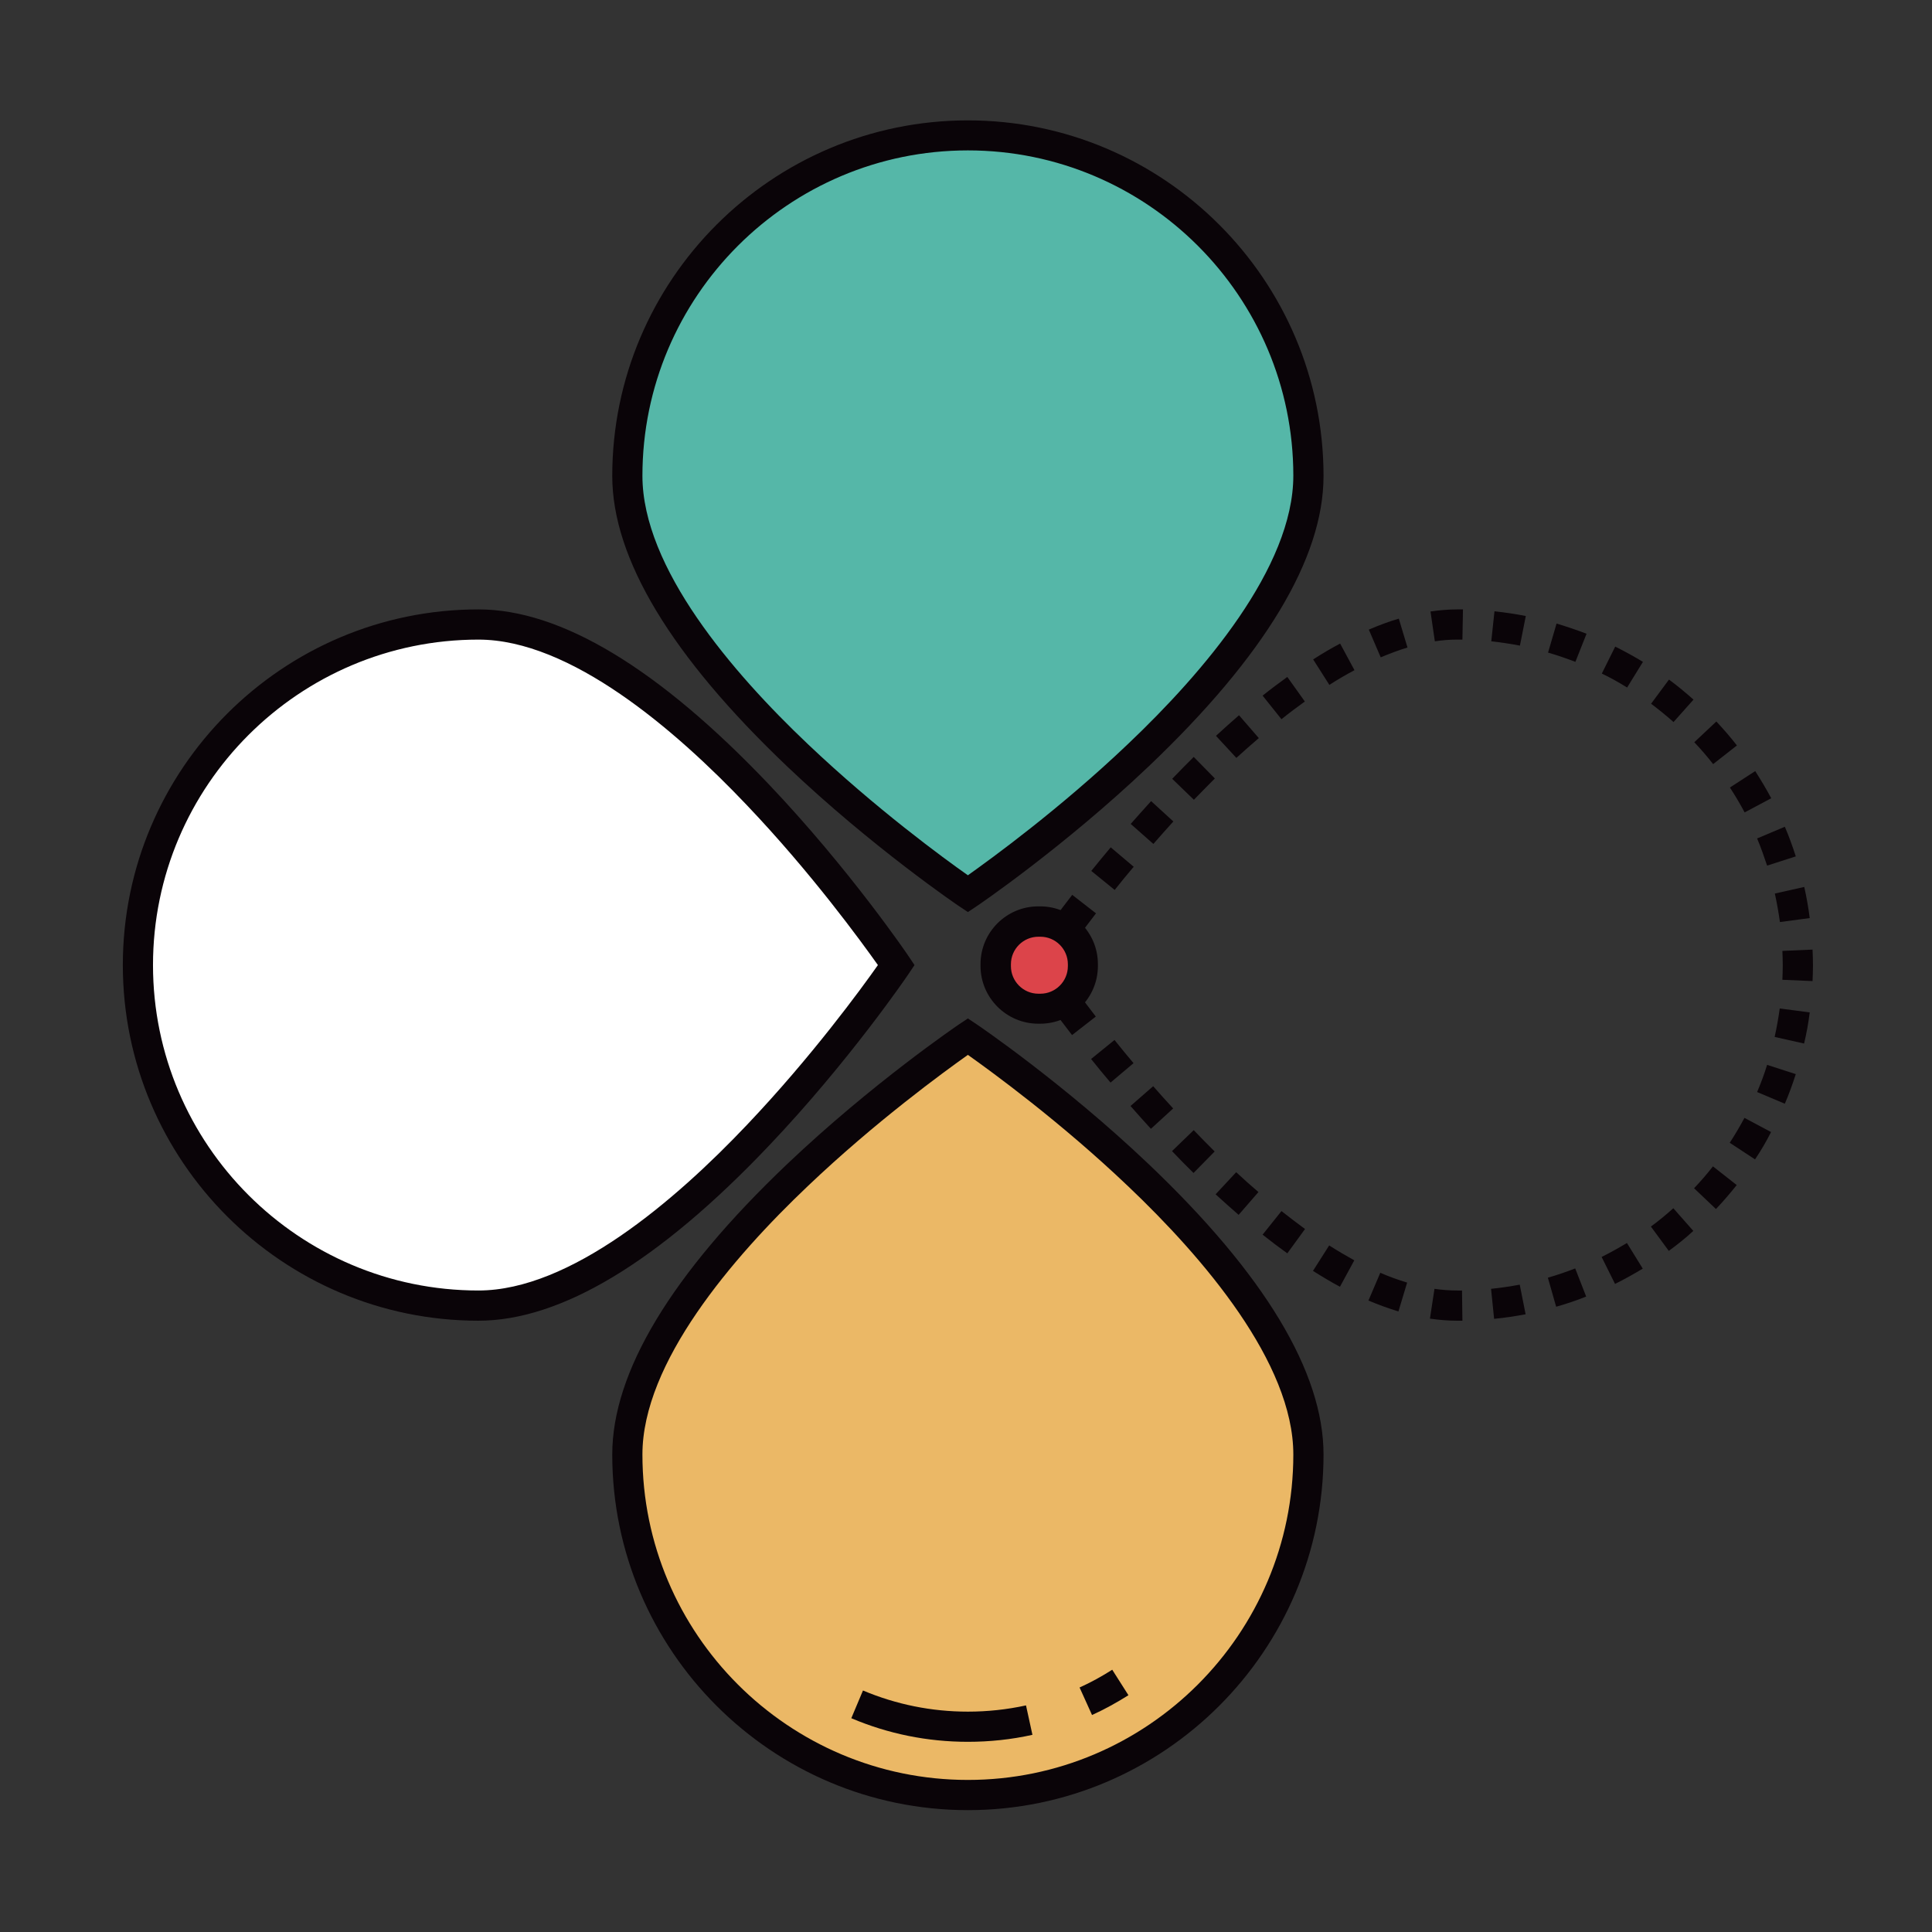
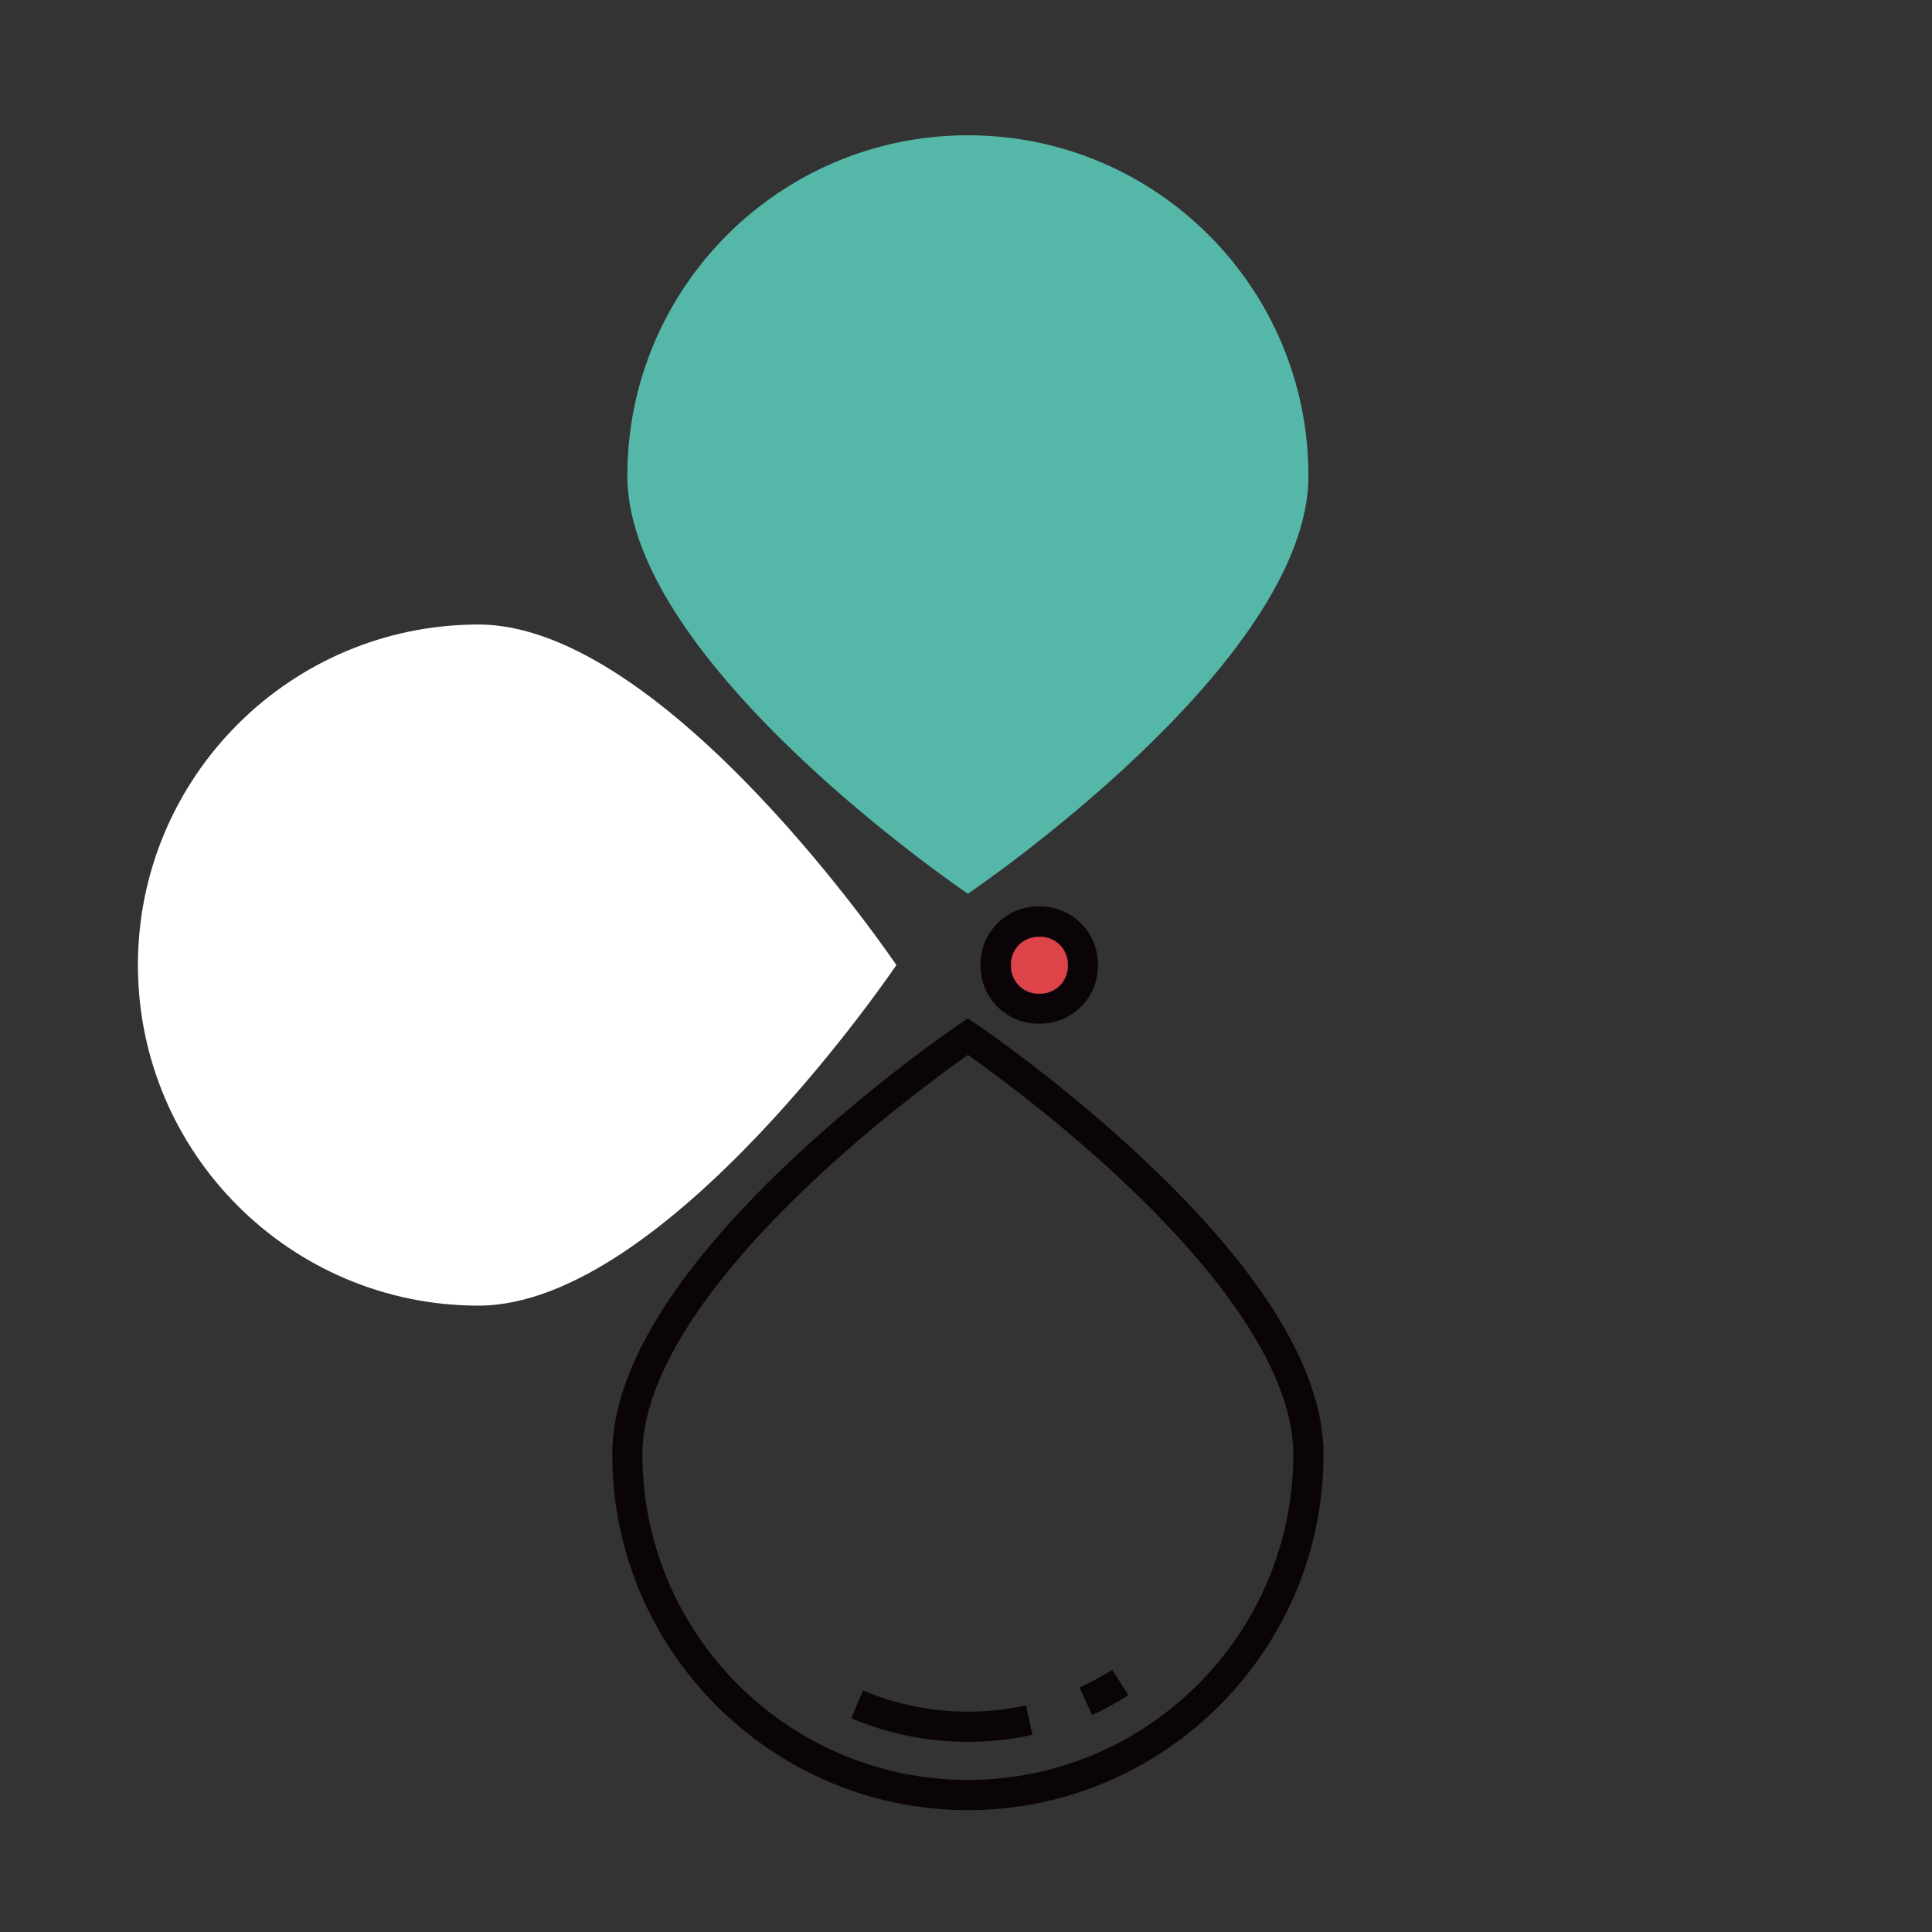
<svg xmlns="http://www.w3.org/2000/svg" width="52" height="52" viewBox="0 0 52 52" fill="none">
  <rect x="0" y="0" width="52" height="52" fill="#333333" stroke="none" />
  <path d="M35.217 12.807C35.217 17.869 26.051 24.055 26.051 24.055C26.051 24.055 16.885 17.869 16.885 12.807C16.885 7.744 20.988 3.641 26.051 3.641C31.114 3.641 35.217 7.744 35.217 12.807Z" fill="#55B7A8" />
-   <path d="M26.051 24.548L25.822 24.396C25.797 24.381 23.476 22.806 21.186 20.628C18.063 17.657 16.479 15.027 16.479 12.812C16.479 7.536 20.775 3.24 26.051 3.24C31.327 3.24 35.623 7.536 35.623 12.812C35.623 15.027 34.039 17.657 30.916 20.628C28.625 22.806 26.305 24.381 26.279 24.396L26.051 24.548ZM26.051 4.048C21.221 4.048 17.291 7.978 17.291 12.807C17.291 15.28 19.713 18.104 21.75 20.034C23.578 21.77 25.421 23.116 26.051 23.558C26.68 23.111 28.534 21.765 30.362 20.023C32.393 18.094 34.81 15.27 34.81 12.802C34.81 7.978 30.88 4.048 26.051 4.048Z" fill="#0A0408" />
-   <path d="M35.217 39.147C35.217 34.084 26.051 27.898 26.051 27.898C26.051 27.898 16.885 34.084 16.885 39.147C16.885 44.209 20.988 48.312 26.051 48.312C31.114 48.312 35.217 44.209 35.217 39.147Z" fill="#EBB866" />
  <path d="M26.051 48.72C20.775 48.72 16.479 44.424 16.479 39.148C16.479 36.934 18.063 34.303 21.186 31.332C23.476 29.154 25.797 27.58 25.822 27.564L26.051 27.412L26.279 27.564C26.305 27.58 28.625 29.154 30.916 31.332C34.039 34.303 35.623 36.934 35.623 39.148C35.623 44.424 31.327 48.72 26.051 48.72ZM26.051 28.392C25.421 28.839 23.568 30.185 21.739 31.927C19.708 33.856 17.291 36.68 17.291 39.148C17.291 43.977 21.221 47.907 26.051 47.907C30.88 47.907 34.81 43.977 34.81 39.148C34.81 36.68 32.393 33.856 30.362 31.927C28.534 30.185 26.68 28.839 26.051 28.392Z" fill="#0A0408" />
  <path d="M29.225 45.79C29.544 45.643 29.859 45.475 30.154 45.287L29.225 45.79Z" fill="#E7B43B" />
  <path d="M29.392 46.16L29.057 45.419C29.362 45.282 29.656 45.119 29.936 44.941L30.372 45.627C30.057 45.825 29.727 46.008 29.392 46.16Z" fill="#0A0408" />
  <path d="M23.07 45.875C23.984 46.261 24.995 46.479 26.051 46.479C26.614 46.479 27.168 46.418 27.701 46.302" fill="#E7B43B" />
  <path d="M26.051 46.881C24.964 46.881 23.908 46.668 22.913 46.246L23.227 45.5C24.121 45.876 25.071 46.069 26.051 46.069C26.579 46.069 27.102 46.013 27.615 45.901L27.788 46.693C27.219 46.82 26.635 46.881 26.051 46.881Z" fill="#0A0408" />
-   <path d="M27.874 26.543C27.721 26.33 27.64 26.208 27.635 26.203L27.483 25.975L27.635 25.746C27.64 25.741 27.721 25.619 27.874 25.406L28.534 25.878C28.509 25.914 28.488 25.944 28.463 25.975C28.483 26.005 28.509 26.035 28.534 26.071L27.874 26.543ZM39.228 35.547H39.218C38.98 35.547 38.736 35.527 38.487 35.491L38.609 34.689C38.817 34.719 39.02 34.734 39.218 34.734H39.35L39.361 35.547H39.228ZM40.214 35.496L40.132 34.689C40.391 34.663 40.65 34.623 40.904 34.577L41.062 35.374C40.782 35.425 40.498 35.471 40.214 35.496ZM37.639 35.298C37.375 35.217 37.106 35.12 36.832 35.004L37.151 34.257C37.395 34.364 37.639 34.45 37.873 34.521L37.639 35.298ZM41.884 35.171L41.661 34.389C41.91 34.318 42.159 34.232 42.397 34.14L42.692 34.897C42.428 35.004 42.154 35.095 41.884 35.171ZM36.065 34.633C35.826 34.506 35.582 34.359 35.339 34.206L35.775 33.521C36.004 33.668 36.232 33.8 36.451 33.922L36.065 34.633ZM43.469 34.557L43.108 33.831C43.342 33.714 43.57 33.587 43.789 33.455L44.215 34.145C43.971 34.293 43.723 34.43 43.469 34.557ZM34.648 33.734C34.43 33.577 34.206 33.409 33.983 33.231L34.491 32.596C34.704 32.764 34.917 32.927 35.125 33.079L34.648 33.734ZM44.916 33.668L44.434 33.013C44.642 32.861 44.845 32.693 45.038 32.52L45.576 33.13C45.368 33.323 45.145 33.5 44.916 33.668ZM33.338 32.698C33.135 32.52 32.926 32.337 32.718 32.145L33.272 31.55C33.47 31.733 33.673 31.916 33.871 32.084L33.338 32.698ZM46.185 32.541L45.596 31.982C45.774 31.794 45.947 31.596 46.104 31.393L46.744 31.896C46.566 32.119 46.379 32.337 46.185 32.541ZM32.124 31.571C31.931 31.383 31.738 31.185 31.545 30.982L32.129 30.418C32.317 30.616 32.51 30.809 32.693 30.992L32.124 31.571ZM47.237 31.205L46.556 30.758C46.698 30.54 46.83 30.316 46.952 30.088L47.668 30.469C47.541 30.723 47.394 30.971 47.237 31.205ZM30.977 30.382C30.794 30.184 30.611 29.976 30.428 29.768L31.038 29.235C31.215 29.438 31.398 29.641 31.576 29.834L30.977 30.382ZM48.039 29.707L47.293 29.392C47.394 29.154 47.486 28.91 47.562 28.661L48.334 28.91C48.247 29.179 48.151 29.448 48.039 29.707ZM29.89 29.138C29.712 28.93 29.539 28.717 29.367 28.503L29.997 27.991C30.164 28.199 30.337 28.412 30.509 28.615L29.89 29.138ZM48.557 28.087L47.765 27.909C47.821 27.655 47.866 27.402 47.902 27.143L48.709 27.249C48.674 27.534 48.623 27.813 48.557 28.087ZM28.854 27.859C28.686 27.64 28.519 27.422 28.356 27.203L29.006 26.716C29.164 26.929 29.331 27.148 29.494 27.361L28.854 27.859ZM48.785 26.406L47.973 26.371C47.978 26.239 47.983 26.107 47.983 25.98C47.983 25.853 47.978 25.721 47.973 25.594L48.785 25.558C48.791 25.695 48.796 25.837 48.796 25.98C48.796 26.122 48.791 26.264 48.785 26.406ZM29.011 25.228L28.361 24.741C28.524 24.522 28.691 24.304 28.859 24.085L29.499 24.583C29.331 24.802 29.169 25.015 29.011 25.228ZM47.907 24.817C47.871 24.563 47.826 24.304 47.77 24.05L48.562 23.872C48.623 24.146 48.674 24.431 48.709 24.71L47.907 24.817ZM30.002 23.953L29.372 23.441C29.544 23.227 29.722 23.014 29.895 22.806L30.514 23.329C30.342 23.532 30.169 23.74 30.002 23.953ZM47.562 23.298C47.48 23.055 47.394 22.806 47.293 22.567L48.039 22.252C48.151 22.511 48.247 22.78 48.334 23.05L47.562 23.298ZM31.043 22.715L30.433 22.176C30.616 21.968 30.804 21.76 30.982 21.562L31.581 22.11C31.403 22.308 31.22 22.511 31.043 22.715ZM46.957 21.866C46.836 21.638 46.703 21.415 46.561 21.196L47.242 20.754C47.394 20.993 47.541 21.237 47.673 21.485L46.957 21.866ZM32.134 21.526L31.55 20.962C31.743 20.759 31.941 20.561 32.129 20.373L32.698 20.952C32.51 21.14 32.322 21.333 32.134 21.526ZM46.109 20.566C45.952 20.363 45.779 20.165 45.602 19.977L46.196 19.419C46.389 19.627 46.577 19.84 46.749 20.064L46.109 20.566ZM33.277 20.399L32.728 19.805C32.937 19.612 33.145 19.429 33.348 19.251L33.881 19.866C33.678 20.038 33.48 20.216 33.277 20.399ZM45.043 19.434C44.85 19.261 44.647 19.099 44.439 18.941L44.921 18.291C45.15 18.459 45.368 18.642 45.581 18.83L45.043 19.434ZM34.491 19.358L33.983 18.723C34.206 18.545 34.43 18.378 34.648 18.22L35.12 18.881C34.917 19.028 34.704 19.185 34.491 19.358ZM43.794 18.505C43.575 18.368 43.347 18.241 43.113 18.129L43.474 17.403C43.728 17.53 43.977 17.667 44.22 17.814L43.794 18.505ZM35.78 18.434L35.344 17.748C35.587 17.591 35.831 17.448 36.07 17.322L36.456 18.038C36.237 18.154 36.009 18.286 35.78 18.434ZM42.402 17.814C42.164 17.723 41.915 17.636 41.666 17.565L41.895 16.783C42.164 16.864 42.438 16.956 42.702 17.057L42.402 17.814ZM37.162 17.692L36.842 16.946C37.116 16.829 37.385 16.727 37.649 16.651L37.883 17.428C37.649 17.499 37.405 17.591 37.162 17.692ZM40.909 17.377C40.655 17.327 40.397 17.291 40.138 17.261L40.224 16.453C40.503 16.484 40.788 16.524 41.067 16.58L40.909 17.377ZM38.619 17.261L38.502 16.458C38.746 16.423 38.99 16.402 39.223 16.402H39.376L39.361 17.215H39.218C39.025 17.215 38.822 17.23 38.619 17.261Z" fill="#0A0408" />
  <path d="M12.878 35.141C17.941 35.141 24.126 25.975 24.126 25.975C24.126 25.975 17.941 16.809 12.878 16.809C7.815 16.809 3.712 20.917 3.712 25.975C3.712 31.032 7.82 35.141 12.878 35.141Z" fill="white" />
-   <path d="M12.878 35.547C7.602 35.547 3.306 31.251 3.306 25.975C3.306 20.698 7.602 16.402 12.878 16.402C15.092 16.402 17.723 17.987 20.693 21.11C22.872 23.4 24.446 25.721 24.461 25.746L24.614 25.975L24.461 26.203C24.446 26.229 22.872 28.549 20.693 30.84C17.728 33.962 15.097 35.547 12.878 35.547ZM12.878 17.215C8.049 17.215 4.118 21.145 4.118 25.975C4.118 30.804 8.049 34.734 12.878 34.734C15.351 34.734 18.175 32.312 20.104 30.276C21.841 28.448 23.187 26.604 23.629 25.975C23.182 25.345 21.836 23.491 20.094 21.663C18.17 19.637 15.351 17.215 12.878 17.215Z" fill="#0A0408" />
-   <path d="M27.996 27.147H27.945C27.31 27.147 26.797 26.634 26.797 25.999V25.948C26.797 25.314 27.31 24.801 27.945 24.801H27.996C28.63 24.801 29.143 25.314 29.143 25.948V25.999C29.143 26.634 28.63 27.147 27.996 27.147Z" fill="#DC444A" />
+   <path d="M27.996 27.147H27.945C27.31 27.147 26.797 26.634 26.797 25.999V25.948C26.797 25.314 27.31 24.801 27.945 24.801H27.996C28.63 24.801 29.143 25.314 29.143 25.948V25.999Z" fill="#DC444A" />
  <path d="M27.996 27.553H27.945C27.092 27.553 26.391 26.857 26.391 25.999V25.948C26.391 25.095 27.087 24.395 27.945 24.395H27.996C28.849 24.395 29.55 25.09 29.55 25.948V25.999C29.55 26.857 28.854 27.553 27.996 27.553ZM27.95 25.212C27.544 25.212 27.209 25.542 27.209 25.953V26.004C27.209 26.41 27.539 26.746 27.95 26.746H28.001C28.407 26.746 28.742 26.416 28.742 26.004V25.953C28.742 25.547 28.412 25.212 28.001 25.212H27.95Z" fill="#0A0408" />
</svg>